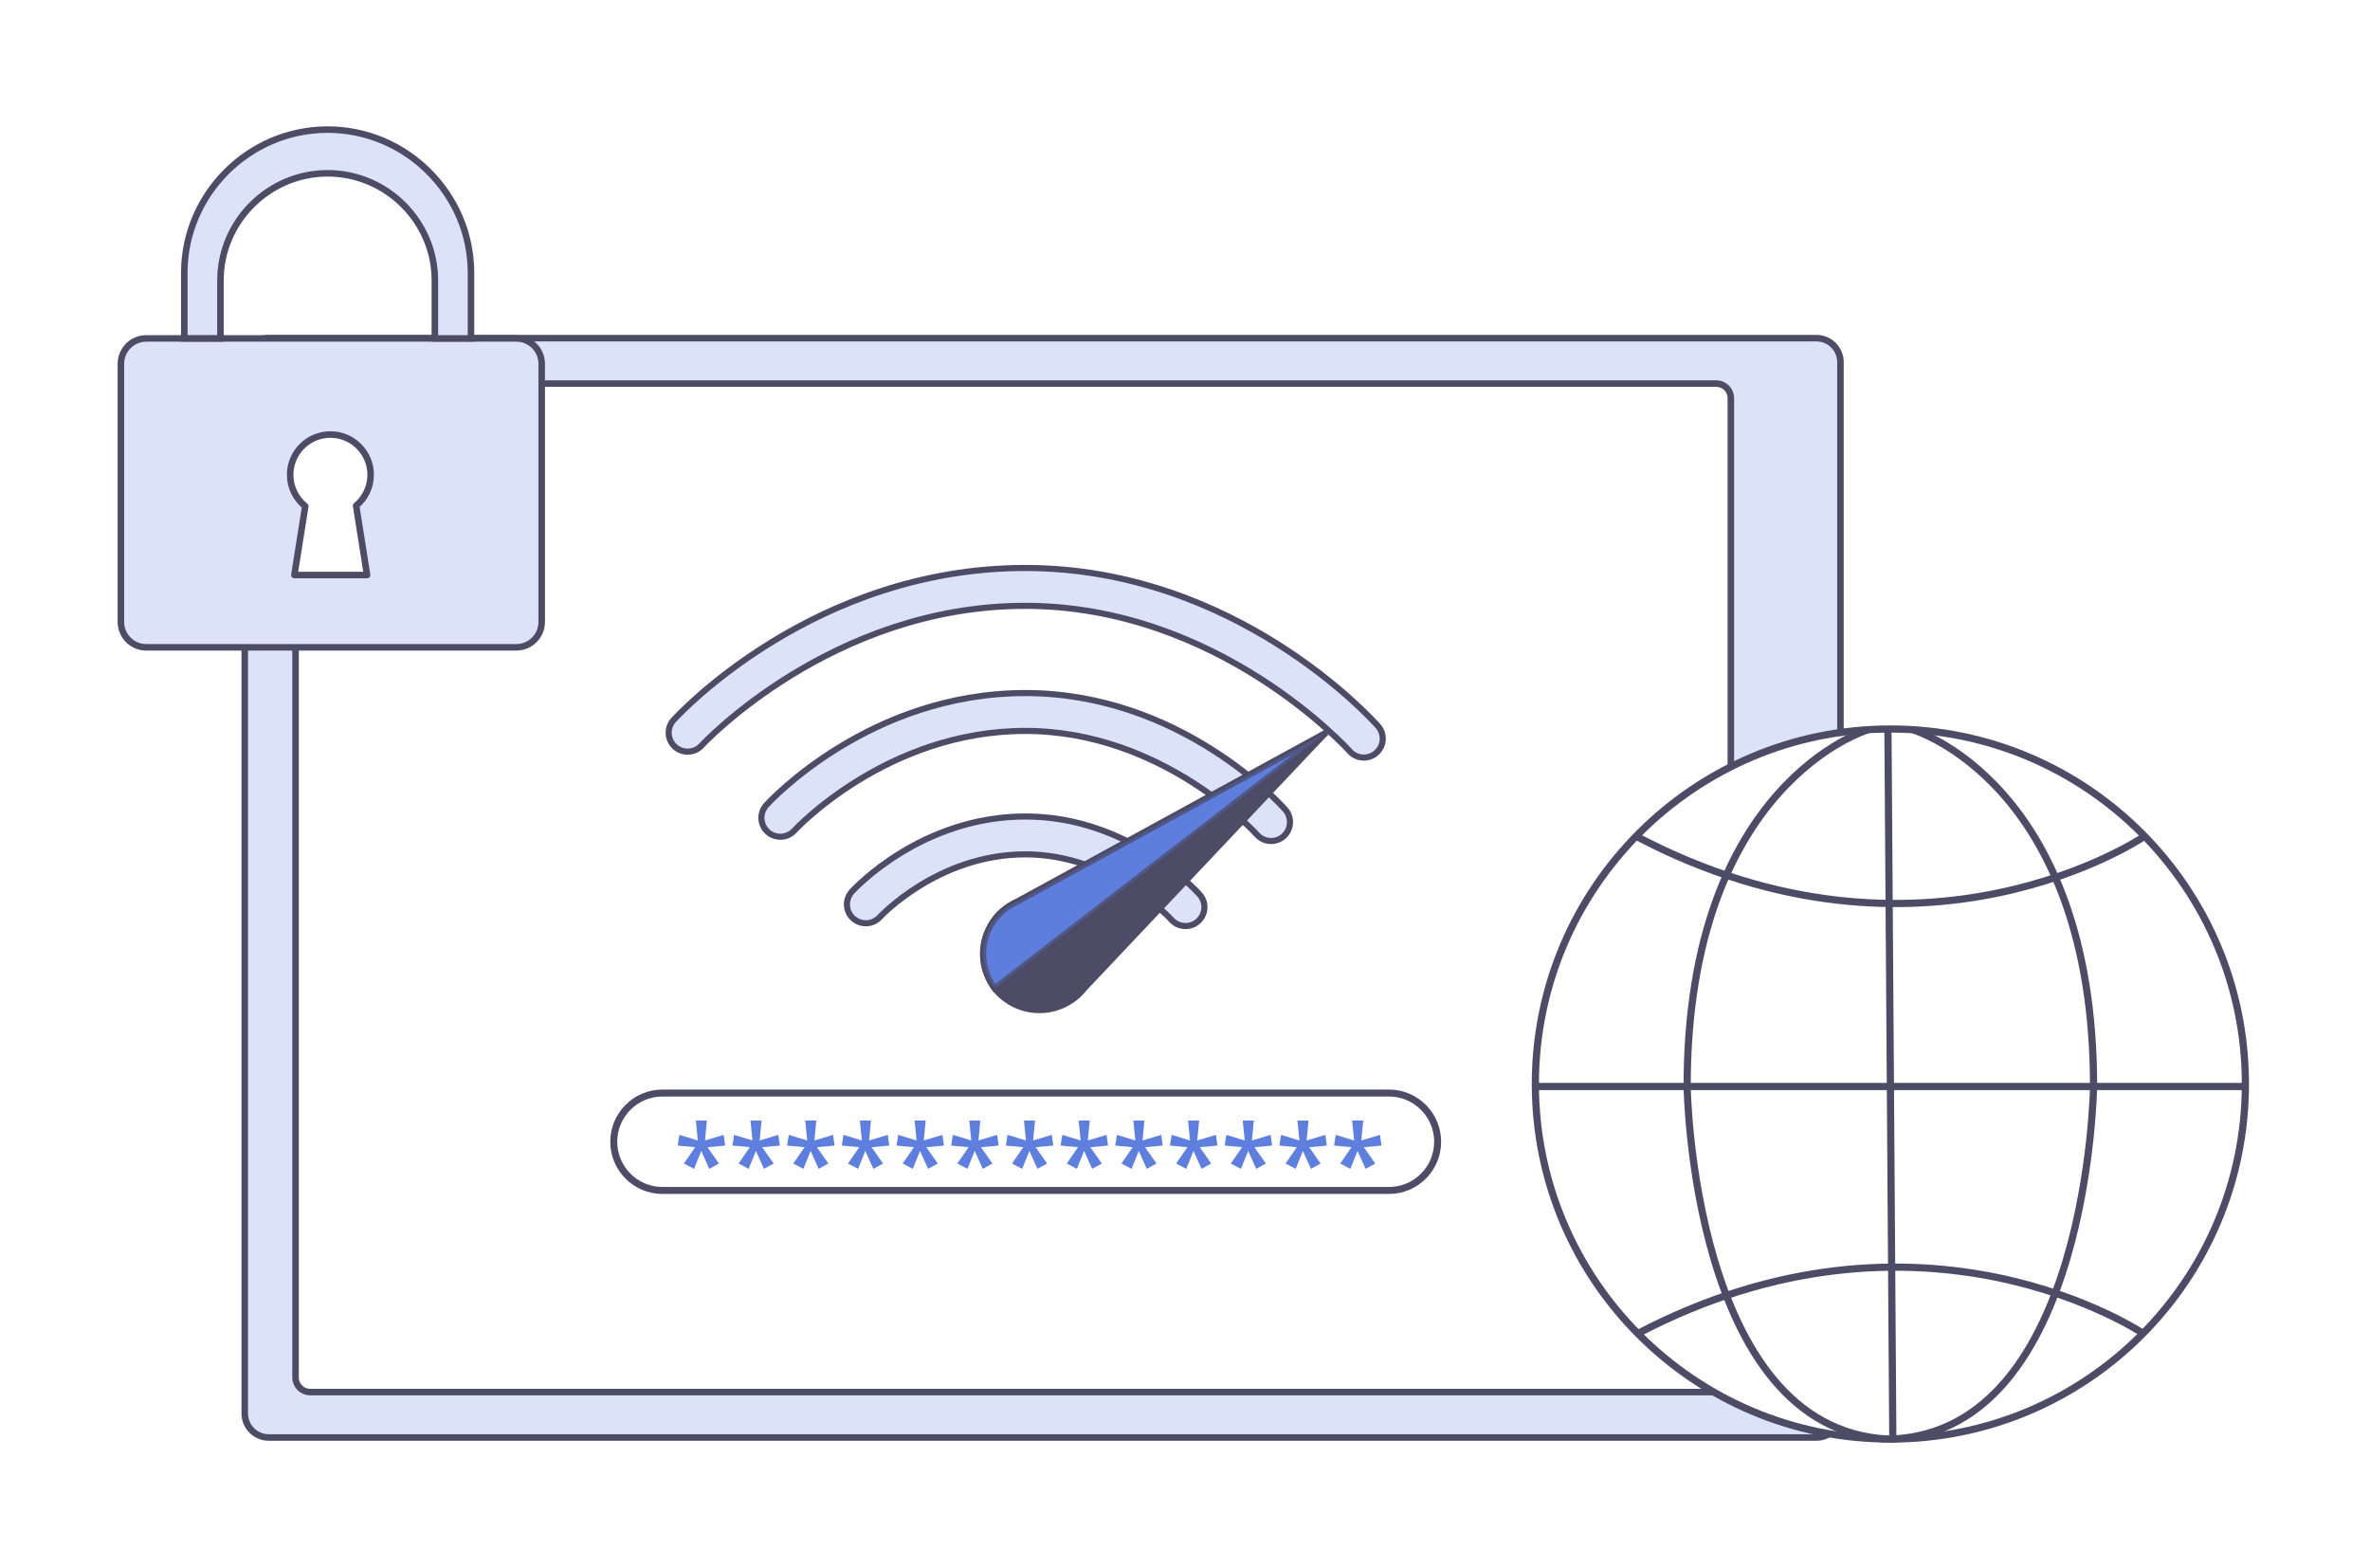
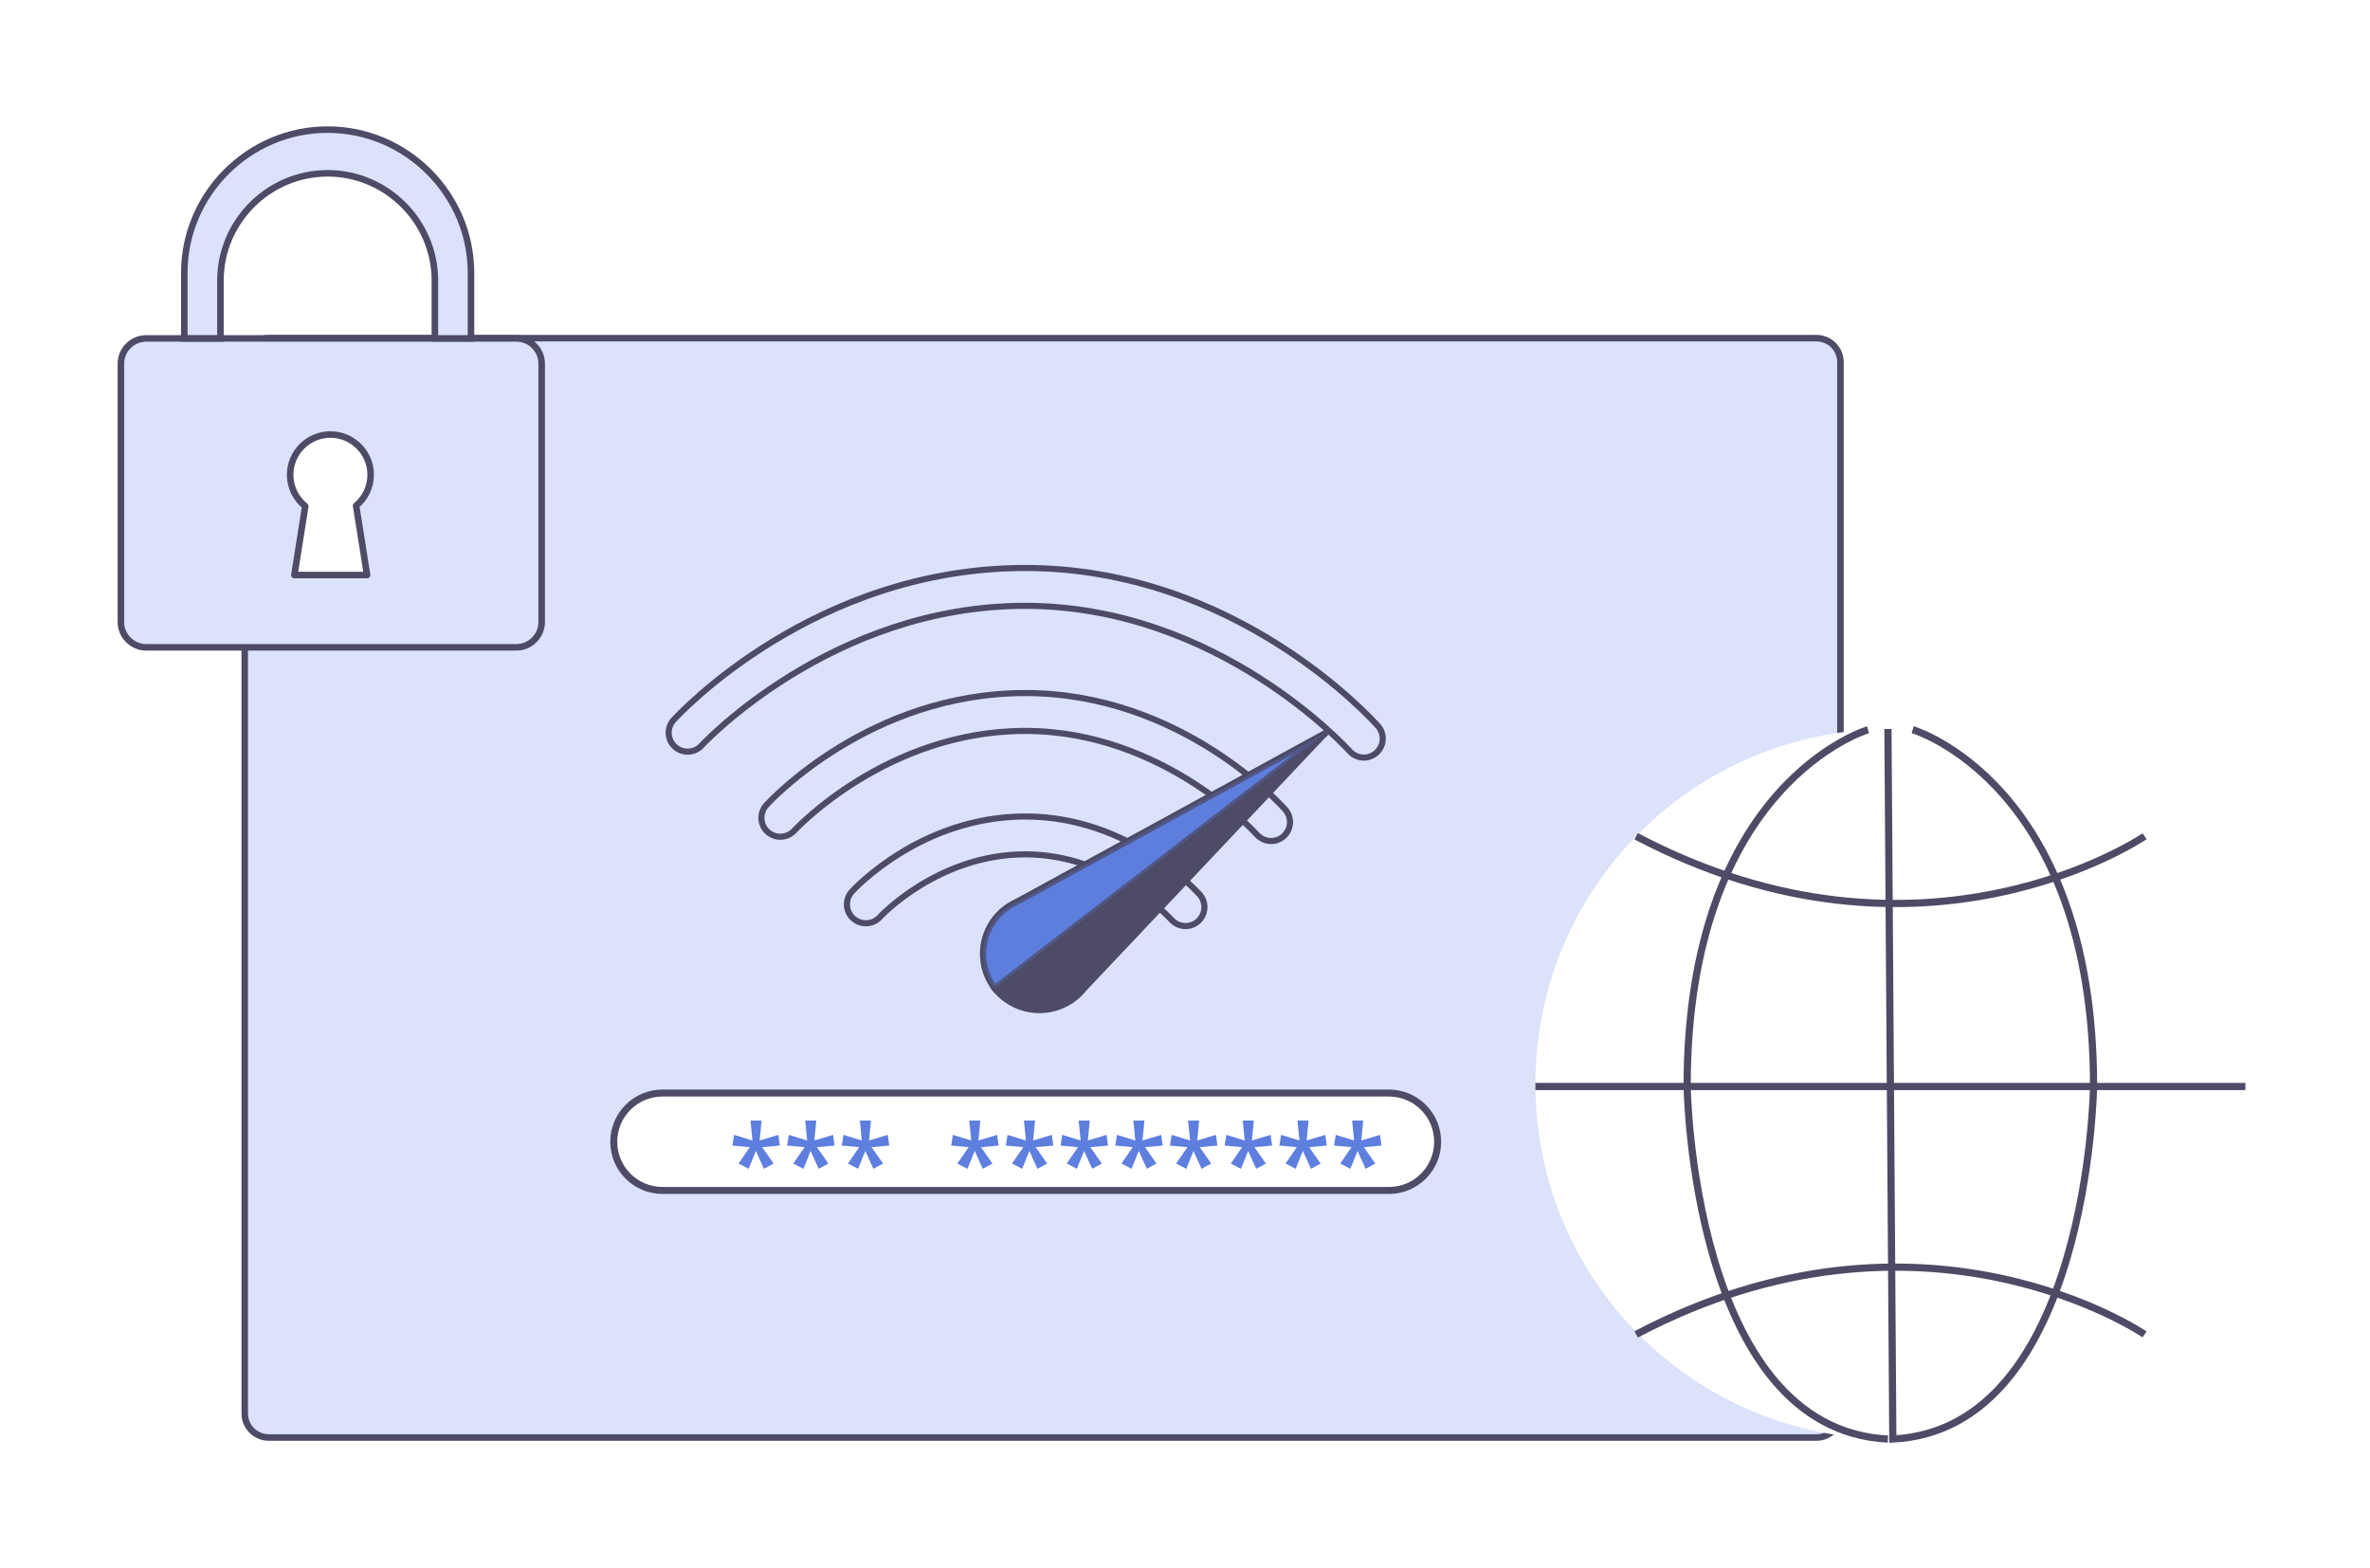
<svg xmlns="http://www.w3.org/2000/svg" width="544" height="360" viewBox="0 0 544 360" fill="none">
-   <rect width="544" height="360" fill="white" />
  <g clip-path="url(#clip0_3356_97514)">
    <path d="M56.18 324.45V83.13C56.18 80.08 58.65 77.62 61.69 77.62H416.94C419.99 77.62 422.45 80.09 422.45 83.13V324.45C422.45 327.5 419.98 329.96 416.94 329.96H61.7C58.65 329.96 56.18 327.49 56.18 324.45Z" fill="#DBE2F9" stroke="#4D4B66" stroke-width="1.5" stroke-miterlimit="10" stroke-linecap="round" stroke-linejoin="round" />
-     <path d="M67.84 316.19V91.39C67.84 89.55 69.33 88.05 71.18 88.05H393.95C395.79 88.05 397.29 89.54 397.29 91.39V316.19C397.29 318.03 395.8 319.53 393.95 319.53H71.18C69.34 319.52 67.84 318.03 67.84 316.19Z" fill="white" stroke="#4D4B66" stroke-width="1.5" stroke-miterlimit="10" stroke-linecap="round" stroke-linejoin="round" />
    <path d="M410.29 183.96V223.62" stroke="#4D4B66" stroke-width="1.5" stroke-miterlimit="10" stroke-linecap="round" stroke-linejoin="round" />
    <path d="M313.05 173.89C311.85 173.89 310.65 173.39 309.79 172.42C309.5 172.09 279.67 139.06 235.3 139.06C190.9 139.06 161.33 170.8 161.04 171.12C159.42 172.89 156.67 173.01 154.9 171.39C153.13 169.77 153 167.03 154.62 165.26C155.92 163.83 186.97 130.37 235.3 130.37C283.67 130.37 314.99 165.18 316.3 166.66C317.89 168.46 317.72 171.2 315.92 172.79C315.1 173.53 314.07 173.89 313.05 173.89Z" fill="#DBE2F9" stroke="#4D4B66" stroke-width="1.4" stroke-miterlimit="10" stroke-linecap="round" stroke-linejoin="round" />
    <path d="M291.76 193.04C290.56 193.04 289.36 192.54 288.5 191.57C288.29 191.34 266.97 167.77 235.34 167.77C203.54 167.77 182.54 190.41 182.33 190.64C180.71 192.42 177.97 192.54 176.19 190.93C174.41 189.32 174.29 186.57 175.91 184.79C176.87 183.74 199.75 159.08 235.34 159.08C270.97 159.08 294.05 184.73 295.01 185.82C296.6 187.62 296.43 190.36 294.63 191.95C293.81 192.68 292.78 193.04 291.76 193.04Z" fill="#DBE2F9" stroke="#4D4B66" stroke-width="1.4" stroke-miterlimit="10" stroke-linecap="round" stroke-linejoin="round" />
    <path d="M272.12 212.56C270.92 212.56 269.72 212.06 268.86 211.09C268.73 210.95 255.25 196.1 235.37 196.1C215.32 196.1 202.1 210.36 201.96 210.5C200.34 212.28 197.6 212.4 195.82 210.79C194.04 209.18 193.92 206.43 195.54 204.65C196.18 203.95 211.52 187.41 235.37 187.41C259.25 187.41 274.72 204.61 275.37 205.34C276.96 207.14 276.79 209.88 274.99 211.47C274.17 212.21 273.15 212.56 272.12 212.56Z" fill="#DBE2F9" stroke="#4D4B66" stroke-width="1.4" stroke-miterlimit="10" stroke-linecap="round" stroke-linejoin="round" />
    <path d="M228.28 226.84C231.41 230.83 236.72 232.79 241.93 231.42C244.8 230.66 247.19 229.01 248.89 226.84L304.35 168.13L228.28 226.84Z" fill="#4D4B66" stroke="#4D4B66" stroke-width="1.4" stroke-miterlimit="10" />
    <path d="M304.39 168.17L233.54 206.93C231.01 208.03 228.8 209.92 227.34 212.5C224.69 217.19 225.25 222.82 228.31 226.86L304.39 168.17Z" fill="#5F7FDF" stroke="#4D4B66" stroke-width="1.4" stroke-miterlimit="10" />
    <path opacity="0.5" d="M304.39 168.17L233.54 206.93C231.01 208.03 228.8 209.92 227.34 212.5C224.69 217.19 225.25 222.82 228.31 226.86L304.39 168.17Z" fill="#5F7FDF" stroke="#4D4B66" stroke-width="1.4" stroke-miterlimit="10" />
    <path d="M318.82 273.25H152.06C145.89 273.25 140.88 268.24 140.88 262.07C140.88 255.9 145.89 250.89 152.06 250.89H318.81C324.98 250.89 329.99 255.9 329.99 262.07C330 268.24 324.99 273.25 318.82 273.25Z" fill="white" stroke="#4D4B66" stroke-width="1.6" stroke-miterlimit="10" />
-     <path d="M162.26 257.2L161.82 261.78L166.11 260.49L166.45 262.95L162.4 263.32L165.03 267.07L162.81 268.29L160.96 264.19L159.3 268.29L156.98 267.07L159.56 263.32L155.56 262.95L155.95 260.49L160.17 261.78L159.71 257.2H162.26Z" fill="#5F7FDF" />
    <path d="M174.81 257.2L174.37 261.78L178.66 260.49L179 262.95L174.95 263.32L177.58 267.07L175.36 268.29L173.51 264.19L171.85 268.29L169.53 267.07L172.11 263.32L168.11 262.95L168.5 260.49L172.72 261.78L172.26 257.2H174.81Z" fill="#5F7FDF" />
    <path d="M187.37 257.2L186.93 261.78L191.22 260.49L191.56 262.95L187.51 263.32L190.14 267.07L187.92 268.29L186.07 264.19L184.41 268.29L182.09 267.07L184.67 263.32L180.67 262.95L181.06 260.49L185.28 261.78L184.82 257.2H187.37Z" fill="#5F7FDF" />
    <path d="M199.92 257.2L199.48 261.78L203.77 260.49L204.11 262.95L200.06 263.32L202.69 267.07L200.47 268.29L198.62 264.19L196.96 268.29L194.64 267.07L197.22 263.32L193.22 262.95L193.61 260.49L197.83 261.78L197.37 257.2H199.92Z" fill="#5F7FDF" />
-     <path d="M212.48 257.2L212.04 261.78L216.33 260.49L216.67 262.95L212.62 263.32L215.25 267.07L213.03 268.29L211.18 264.19L209.52 268.29L207.2 267.07L209.78 263.32L205.78 262.95L206.17 260.49L210.39 261.78L209.93 257.2H212.48Z" fill="#5F7FDF" />
    <path d="M225.03 257.2L224.59 261.78L228.88 260.49L229.22 262.95L225.17 263.32L227.8 267.07L225.58 268.29L223.73 264.19L222.07 268.29L219.75 267.07L222.33 263.32L218.33 262.95L218.72 260.49L222.94 261.78L222.48 257.2H225.03Z" fill="#5F7FDF" />
    <path d="M237.58 257.2L237.14 261.78L241.43 260.49L241.77 262.95L237.72 263.32L240.35 267.07L238.13 268.29L236.28 264.19L234.62 268.29L232.3 267.07L234.88 263.32L230.88 262.95L231.27 260.49L235.49 261.78L235.03 257.2H237.58Z" fill="#5F7FDF" />
    <path d="M250.14 257.2L249.7 261.78L253.99 260.49L254.33 262.95L250.28 263.32L252.91 267.07L250.69 268.29L248.84 264.19L247.18 268.29L244.86 267.07L247.44 263.32L243.44 262.95L243.83 260.49L248.05 261.78L247.59 257.2H250.14Z" fill="#5F7FDF" />
    <path d="M262.69 257.2L262.25 261.78L266.54 260.49L266.88 262.95L262.83 263.32L265.46 267.07L263.24 268.29L261.39 264.19L259.73 268.29L257.41 267.07L259.99 263.32L255.99 262.95L256.38 260.49L260.6 261.78L260.14 257.2H262.69Z" fill="#5F7FDF" />
    <path d="M275.25 257.2L274.81 261.78L279.1 260.49L279.44 262.95L275.39 263.32L278.02 267.07L275.8 268.29L273.95 264.19L272.29 268.29L269.97 267.07L272.55 263.32L268.55 262.95L268.94 260.49L273.16 261.78L272.7 257.2H275.25Z" fill="#5F7FDF" />
    <path d="M287.8 257.2L287.36 261.78L291.65 260.49L291.99 262.95L287.94 263.32L290.57 267.07L288.35 268.29L286.5 264.19L284.84 268.29L282.52 267.07L285.1 263.32L281.1 262.95L281.49 260.49L285.71 261.78L285.25 257.2H287.8Z" fill="#5F7FDF" />
    <path d="M300.36 257.2L299.92 261.78L304.21 260.49L304.55 262.95L300.5 263.32L303.13 267.07L300.91 268.29L299.06 264.19L297.4 268.29L295.08 267.07L297.66 263.32L293.66 262.95L294.05 260.49L298.27 261.78L297.81 257.2H300.36Z" fill="#5F7FDF" />
    <path d="M312.91 257.2L312.47 261.78L316.76 260.49L317.1 262.95L313.05 263.32L315.68 267.07L313.46 268.29L311.61 264.19L309.95 268.29L307.63 267.07L310.21 263.32L306.21 262.95L306.6 260.49L310.82 261.78L310.36 257.2H312.91Z" fill="#5F7FDF" />
    <path d="M433.91 330.31C478.916 330.31 515.4 293.826 515.4 248.82C515.4 203.814 478.916 167.33 433.91 167.33C388.904 167.33 352.42 203.814 352.42 248.82C352.42 293.826 388.904 330.31 433.91 330.31Z" fill="white" />
-     <path d="M433.91 330.31C478.916 330.31 515.4 293.826 515.4 248.82C515.4 203.814 478.916 167.33 433.91 167.33C388.904 167.33 352.42 203.814 352.42 248.82C352.42 293.826 388.904 330.31 433.91 330.31Z" stroke="#4D4B66" stroke-width="1.65" stroke-miterlimit="10" />
    <path d="M428.78 167.5C428.78 167.5 387.26 179.7 387.26 249.39C387.26 249.39 388.38 328.07 433.34 330.32" stroke="#4D4B66" stroke-width="1.65" stroke-miterlimit="10" />
    <path d="M433.35 167.33L434.47 330.31C479.43 328.06 480.55 249.38 480.55 249.38C480.55 179.69 439.03 167.49 439.03 167.49" stroke="#4D4B66" stroke-width="1.65" stroke-miterlimit="10" />
    <path d="M492.26 191.95C492.26 191.95 441.41 226.68 375.56 191.95" stroke="#4D4B66" stroke-width="1.65" stroke-miterlimit="10" />
    <path d="M492.26 306.29C492.26 306.29 441.41 271.56 375.56 306.29" stroke="#4D4B66" stroke-width="1.65" stroke-miterlimit="10" />
    <path d="M352.42 249.39H515.4" stroke="#4D4B66" stroke-width="1.65" stroke-miterlimit="10" />
    <path d="M124.34 83.48V142.78C124.34 145.97 121.73 148.58 118.54 148.58H33.55C30.36 148.58 27.75 145.97 27.75 142.78V83.48C27.75 80.29 30.36 77.68 33.55 77.68H118.54C121.73 77.68 124.34 80.29 124.34 83.48Z" fill="#DBE2F9" stroke="#4D4B66" stroke-width="1.5" stroke-miterlimit="10" />
    <path d="M85.08 108.98C85.08 103.88 80.94 99.74 75.84 99.74C70.74 99.74 66.6 103.88 66.6 108.98C66.6 111.9 67.96 114.5 70.07 116.19L67.57 131.99H84.26L81.74 116.07C83.78 114.38 85.08 111.83 85.08 108.98Z" fill="white" stroke="#4D4B66" stroke-width="1.5" stroke-miterlimit="10" stroke-linejoin="round" />
    <path d="M108.11 62.65V77.68H99.82V64.39C99.82 57.62 97.05 51.47 92.59 47.01C88.13 42.55 81.98 39.78 75.21 39.78C61.68 39.78 50.6 50.85 50.6 64.39V77.67H42.3V62.65C42.3 44.56 57.11 29.75 75.2 29.75C84.24 29.75 92.47 33.45 98.43 39.42C104.4 45.38 108.11 53.61 108.11 62.65Z" fill="#DBE2F9" stroke="#4D4B66" stroke-width="1.5" stroke-miterlimit="10" />
  </g>
  <defs>
    <clipPath id="clip0_3356_97514">
      <rect width="489.23" height="302.18" fill="white" transform="translate(27 29)" />
    </clipPath>
  </defs>
</svg>